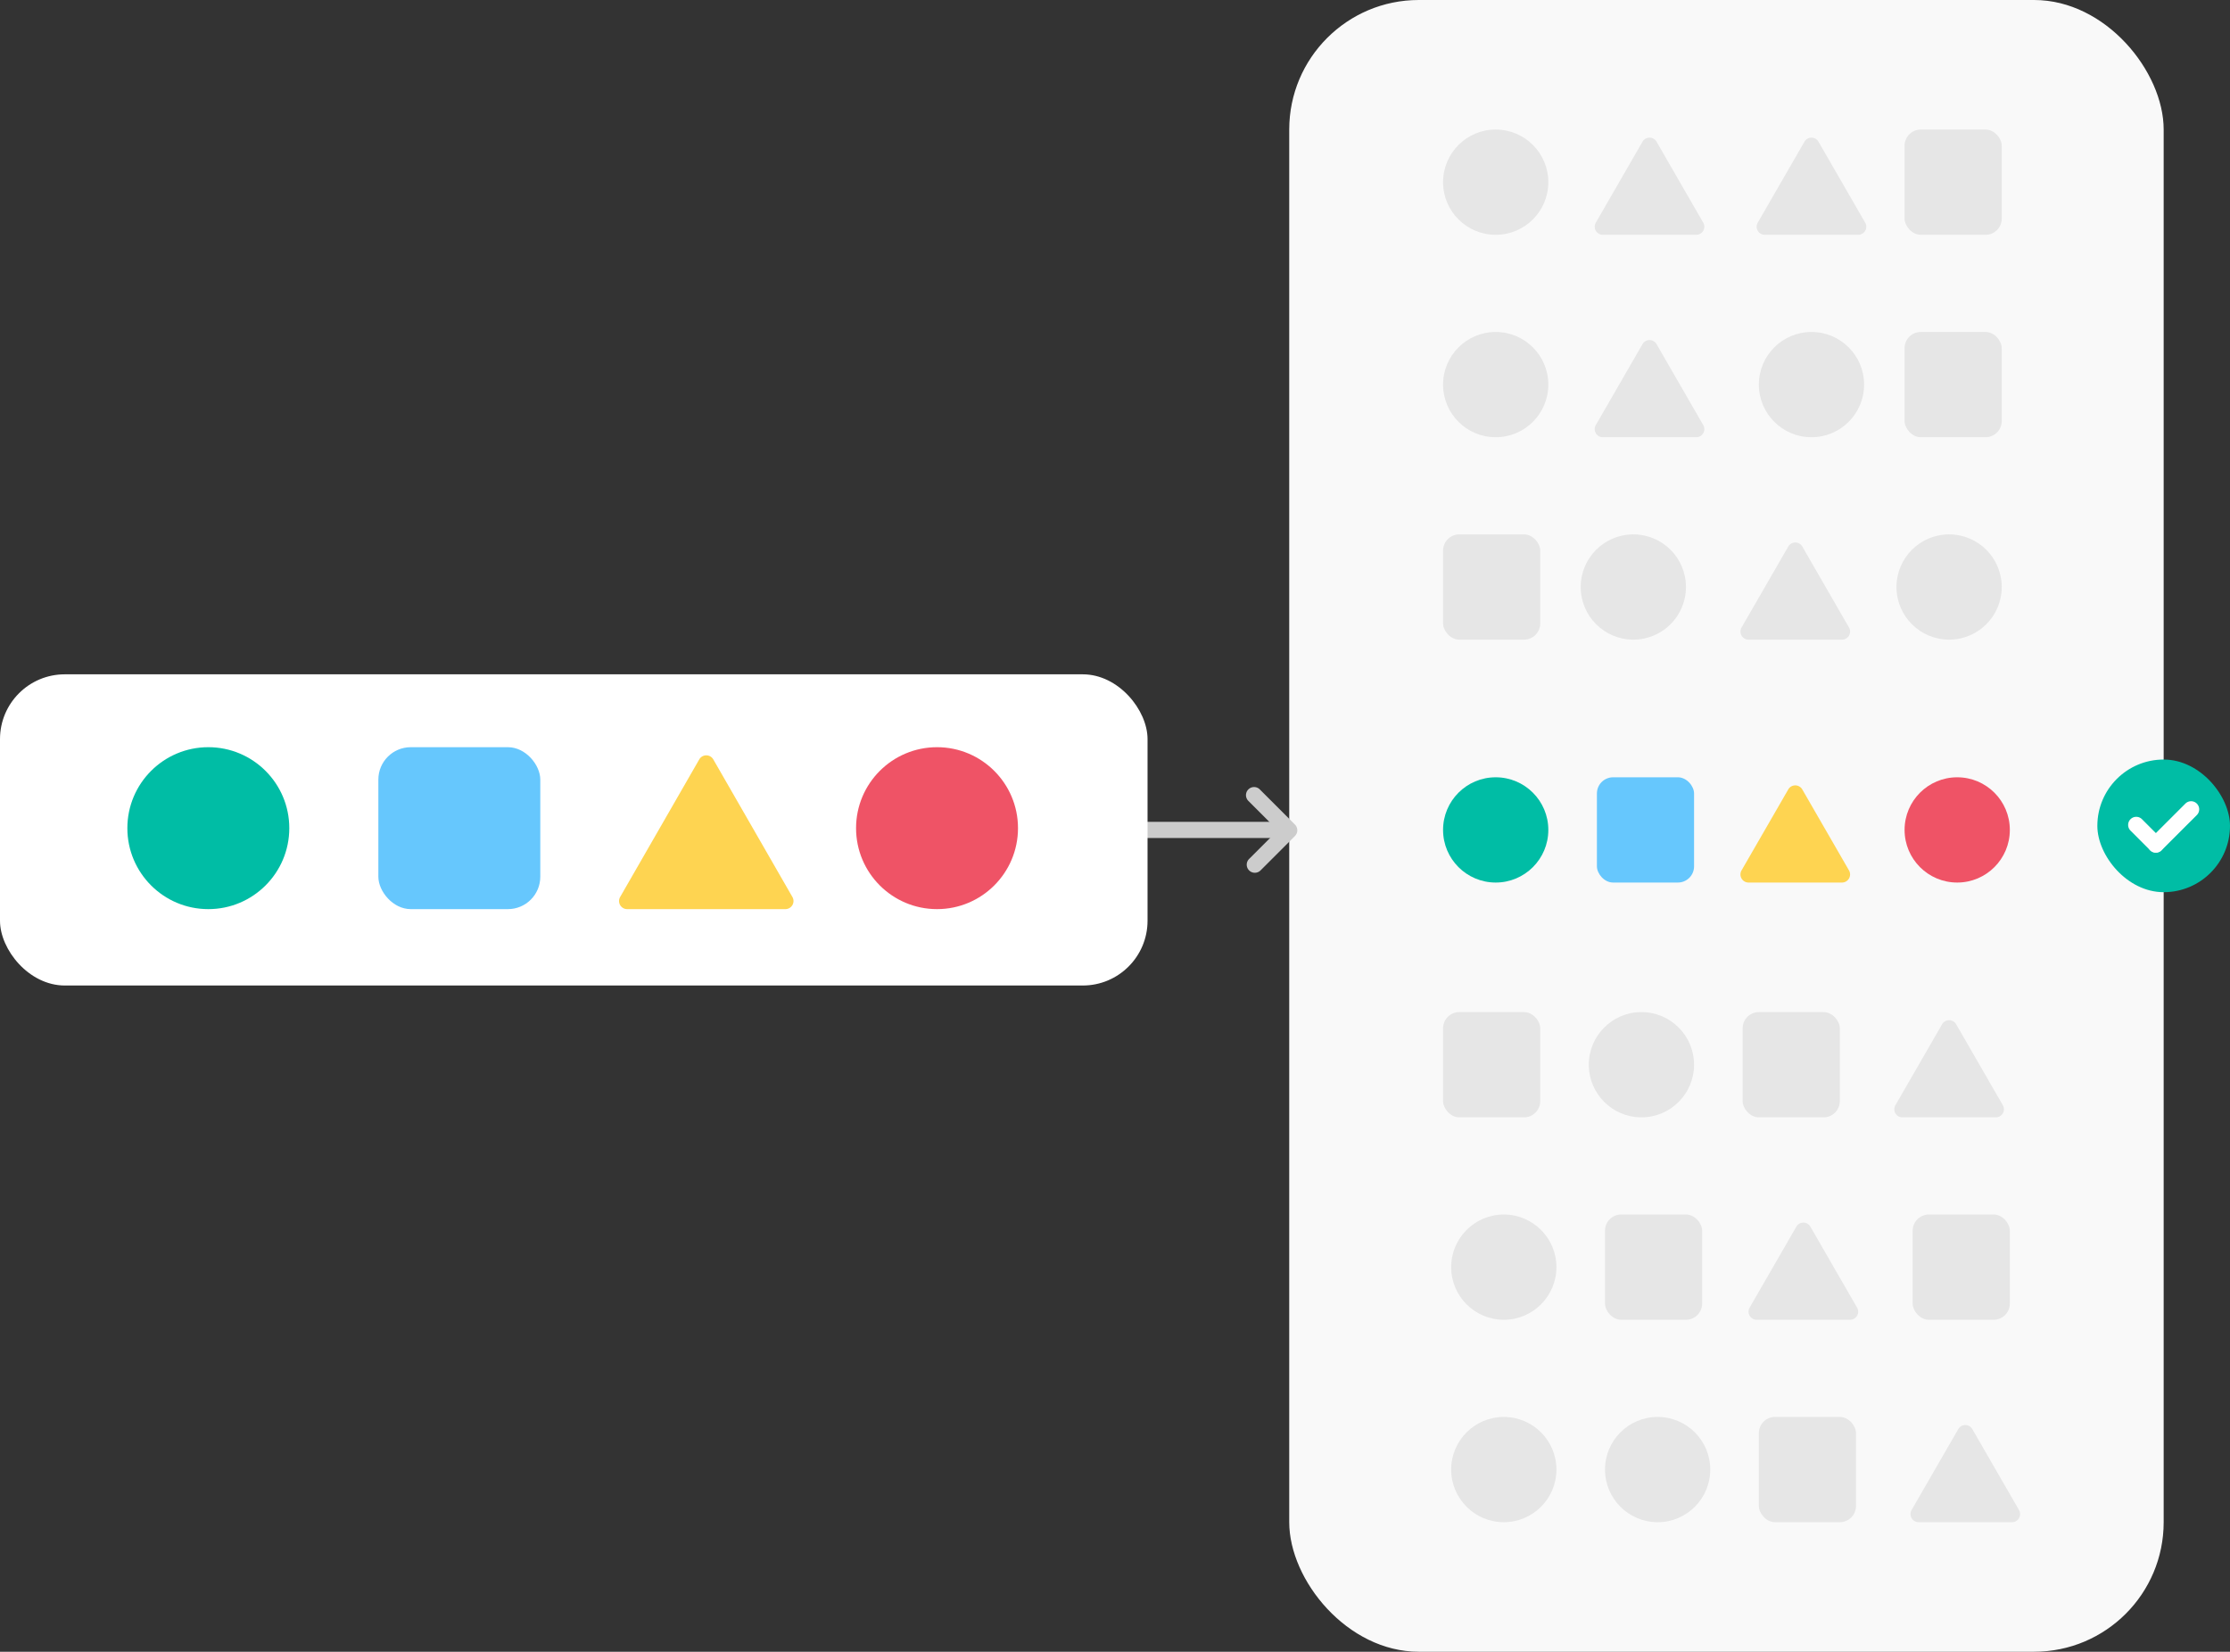
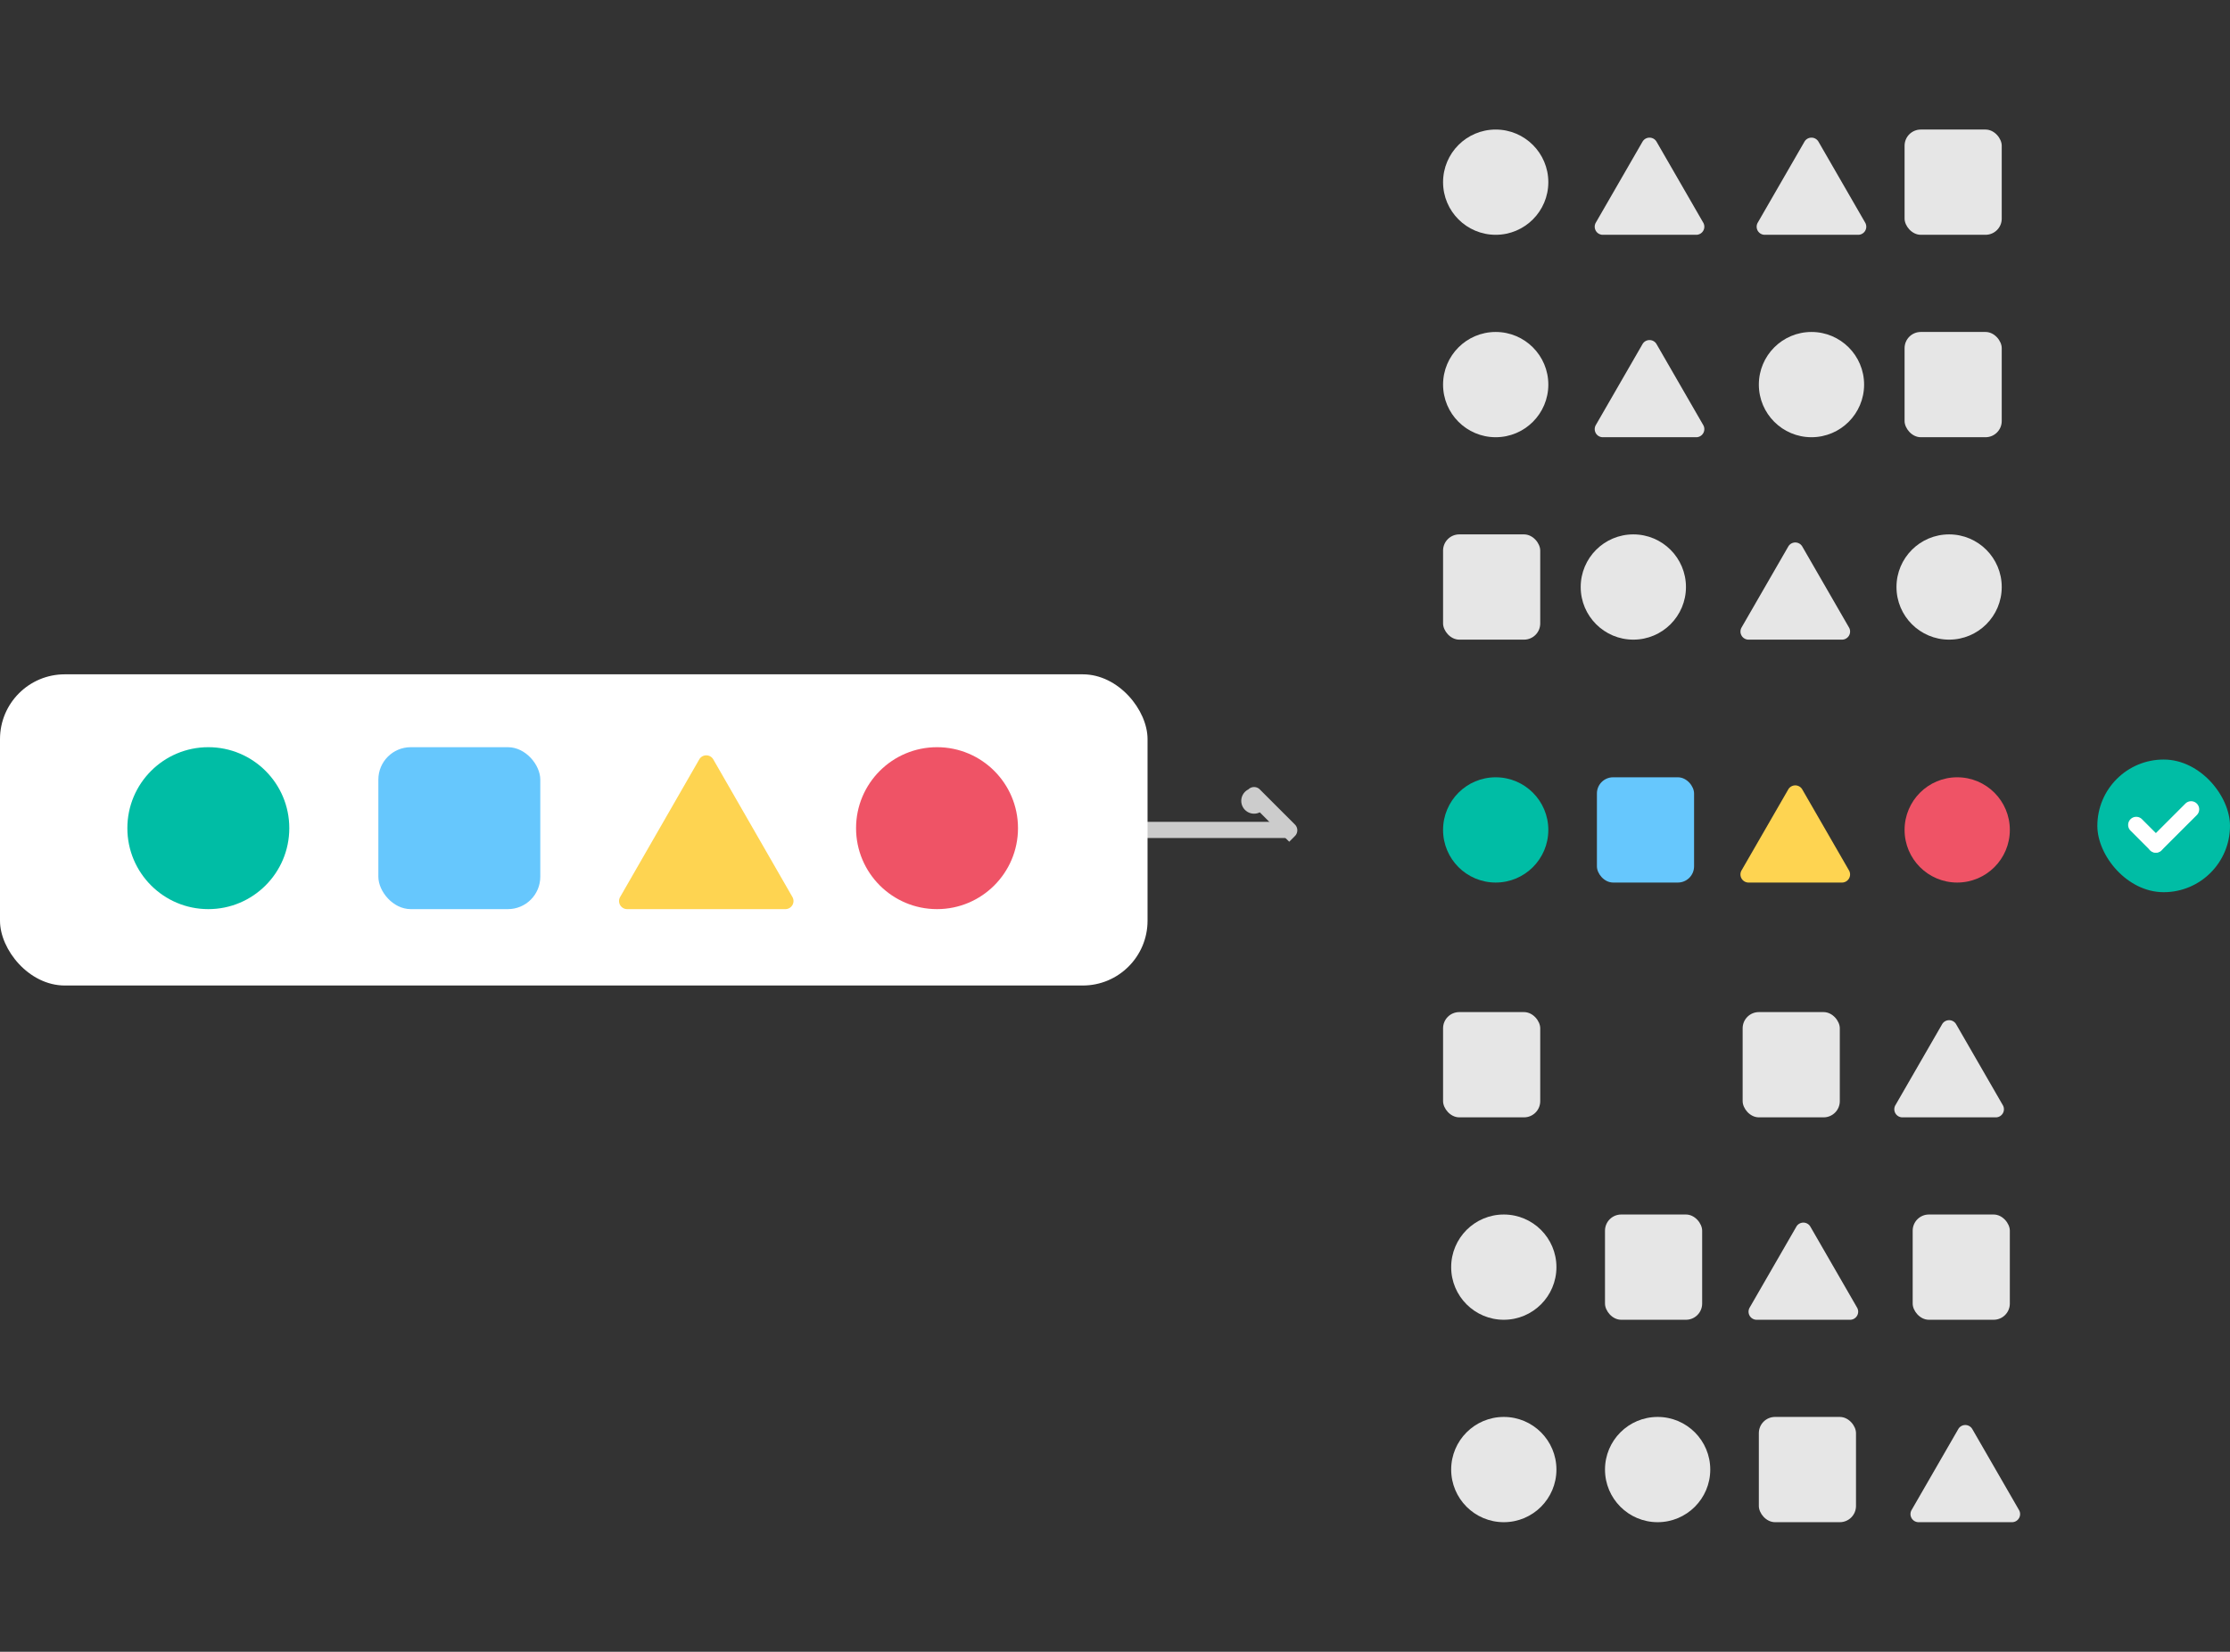
<svg xmlns="http://www.w3.org/2000/svg" width="275.422" height="204" viewBox="0 0 275.422 204">
  <rect x="0" y="0" width="275.422" height="204" fill="#333333" stroke="none" />
  <g transform="translate(-756.77 -430)">
-     <rect width="108" height="204" rx="16" transform="translate(916 430)" fill="#f9f9f9" />
    <g transform="translate(144 -26)">
      <circle cx="6.5" cy="6.5" r="6.5" transform="translate(807.999 522)" fill="#e6e6e6" />
      <circle cx="6.5" cy="6.5" r="6.5" transform="translate(847 522)" fill="#e6e6e6" />
      <rect width="12" height="13" rx="2" transform="translate(791 522)" fill="#e6e6e6" />
      <path d="M6.634,1.5a1,1,0,0,1,1.732,0l5.769,10a1,1,0,0,1-.866,1.5H1.731a1,1,0,0,1-.866-1.5Z" transform="translate(827.001 522)" fill="#e6e6e6" />
    </g>
    <g transform="translate(935 471)">
      <circle cx="6.5" cy="6.5" r="6.5" transform="translate(39.001)" fill="#e6e6e6" />
      <circle cx="6.5" cy="6.5" r="6.5" fill="#e6e6e6" />
      <rect width="12" height="13" rx="2" transform="translate(57)" fill="#e6e6e6" />
      <path d="M6.634,1.5a1,1,0,0,1,1.732,0l5.769,10a1,1,0,0,1-.866,1.5H1.731a1,1,0,0,1-.866-1.5Z" transform="translate(17.999)" fill="#e6e6e6" />
    </g>
    <g transform="translate(935 446)">
      <circle cx="6.5" cy="6.5" r="6.5" fill="#e6e6e6" />
      <rect width="12" height="13" rx="2" transform="translate(57)" fill="#e6e6e6" />
      <path d="M6.634,1.5a1,1,0,0,1,1.732,0l5.769,10a1,1,0,0,1-.866,1.5H1.731a1,1,0,0,1-.866-1.5Z" transform="translate(17.999)" fill="#e6e6e6" />
      <path d="M6.634,1.5a1,1,0,0,1,1.732,0l5.769,10a1,1,0,0,1-.866,1.5H1.731a1,1,0,0,1-.866-1.5Z" transform="translate(38)" fill="#e6e6e6" />
    </g>
    <g transform="translate(144 33)">
-       <circle cx="6.5" cy="6.5" r="6.5" transform="translate(808.999 522)" fill="#e6e6e6" />
      <rect width="12" height="13" rx="2" transform="translate(791 522)" fill="#e6e6e6" />
      <path d="M6.634,1.5a1,1,0,0,1,1.732,0l5.769,10a1,1,0,0,1-.866,1.5H1.731a1,1,0,0,1-.866-1.5Z" transform="translate(846.001 522)" fill="#e6e6e6" />
      <rect width="12" height="13" rx="2" transform="translate(828 522)" fill="#e6e6e6" />
    </g>
    <g transform="translate(935 580)">
      <ellipse cx="6.5" cy="6.5" rx="6.5" ry="6.5" transform="translate(1.001)" fill="#e6e6e6" />
      <rect width="12" height="13" rx="2" transform="translate(58)" fill="#e6e6e6" />
      <path d="M6.634,1.5a1,1,0,0,1,1.732,0l5.769,10a1,1,0,0,1-.866,1.5H1.731a1,1,0,0,1-.866-1.5Z" transform="translate(36.999)" fill="#e6e6e6" />
      <rect width="12" height="13" rx="2" transform="translate(19.999)" fill="#e6e6e6" />
    </g>
    <g transform="translate(935 605)">
      <ellipse cx="6.5" cy="6.5" rx="6.5" ry="6.5" transform="translate(1.001)" fill="#e6e6e6" />
      <rect width="12" height="13" rx="2" transform="translate(39)" fill="#e6e6e6" />
      <path d="M6.634,1.5a1,1,0,0,1,1.732,0l5.769,10a1,1,0,0,1-.866,1.5H1.731a1,1,0,0,1-.866-1.5Z" transform="translate(56.999)" fill="#e6e6e6" />
      <ellipse cx="6.5" cy="6.5" rx="6.5" ry="6.5" transform="translate(20)" fill="#e6e6e6" />
    </g>
    <g transform="translate(145 4)">
      <circle cx="6.5" cy="6.5" r="6.5" transform="translate(790 522)" fill="#00bda5" />
      <circle cx="6.5" cy="6.5" r="6.5" transform="translate(847 522)" fill="#ef5366" />
      <rect width="12" height="13" rx="2" transform="translate(809.001 522)" fill="#66c7fd" />
      <path d="M6.634,1.5a1,1,0,0,1,1.732,0l5.769,10a1,1,0,0,1-.866,1.5H1.731a1,1,0,0,1-.866-1.5Z" transform="translate(825.999 522)" fill="#fed451" />
    </g>
    <g transform="translate(1015.809 523.808)">
      <rect width="16.383" height="16.383" rx="8.192" transform="translate(0)" fill="#00bda5" />
      <path d="M2.418,3.417a1,1,0,0,1-.707-.293L-.707.707a1,1,0,0,1,0-1.414,1,1,0,0,1,1.414,0L3.125,1.71a1,1,0,0,1-.707,1.707Z" transform="translate(4.804 8.075)" fill="#fff" />
      <path d="M0,5.351a1,1,0,0,1-.707-.293,1,1,0,0,1,0-1.414L3.646-.707a1,1,0,0,1,1.414,0,1,1,0,0,1,0,1.414L.707,5.058A1,1,0,0,1,0,5.351Z" transform="translate(7.226 6.149)" fill="#fff" />
    </g>
    <path d="M10,1H-7A1,1,0,0,1-8,0,1,1,0,0,1-7-1H10a1,1,0,0,1,1,1A1,1,0,0,1,10,1Z" transform="translate(905.502 532.5)" fill="#ccc" />
-     <path d="M17717.98,7679.067a1,1,0,0,1-1-1v-6.138a1,1,0,0,1,1-1h6.006a1,1,0,0,1,0,2h-5.006v5.138A1,1,0,0,1,17717.98,7679.067Z" transform="translate(18869.375 -6571.085) rotate(135)" fill="#ccc" />
+     <path d="M17717.98,7679.067a1,1,0,0,1-1-1v-6.138a1,1,0,0,1,1-1h6.006h-5.006v5.138A1,1,0,0,1,17717.98,7679.067Z" transform="translate(18869.375 -6571.085) rotate(135)" fill="#ccc" />
    <g transform="translate(-17.5 0.283)">
      <rect width="141.73" height="38.433" rx="8" transform="translate(774.27 513)" fill="#fff" />
      <circle cx="10" cy="10" r="10" transform="translate(790 522)" fill="#00bda5" />
      <circle cx="10" cy="10" r="10" transform="translate(880 522)" fill="#ef5366" />
      <rect width="20" height="20" rx="4" transform="translate(821 522)" fill="#66c7fd" />
      <path d="M10.633,1.508a1,1,0,0,1,1.734,0L22.138,18.5a1,1,0,0,1-.867,1.5H1.729a1,1,0,0,1-.867-1.5Z" transform="translate(850 522)" fill="#fed451" />
    </g>
  </g>
</svg>